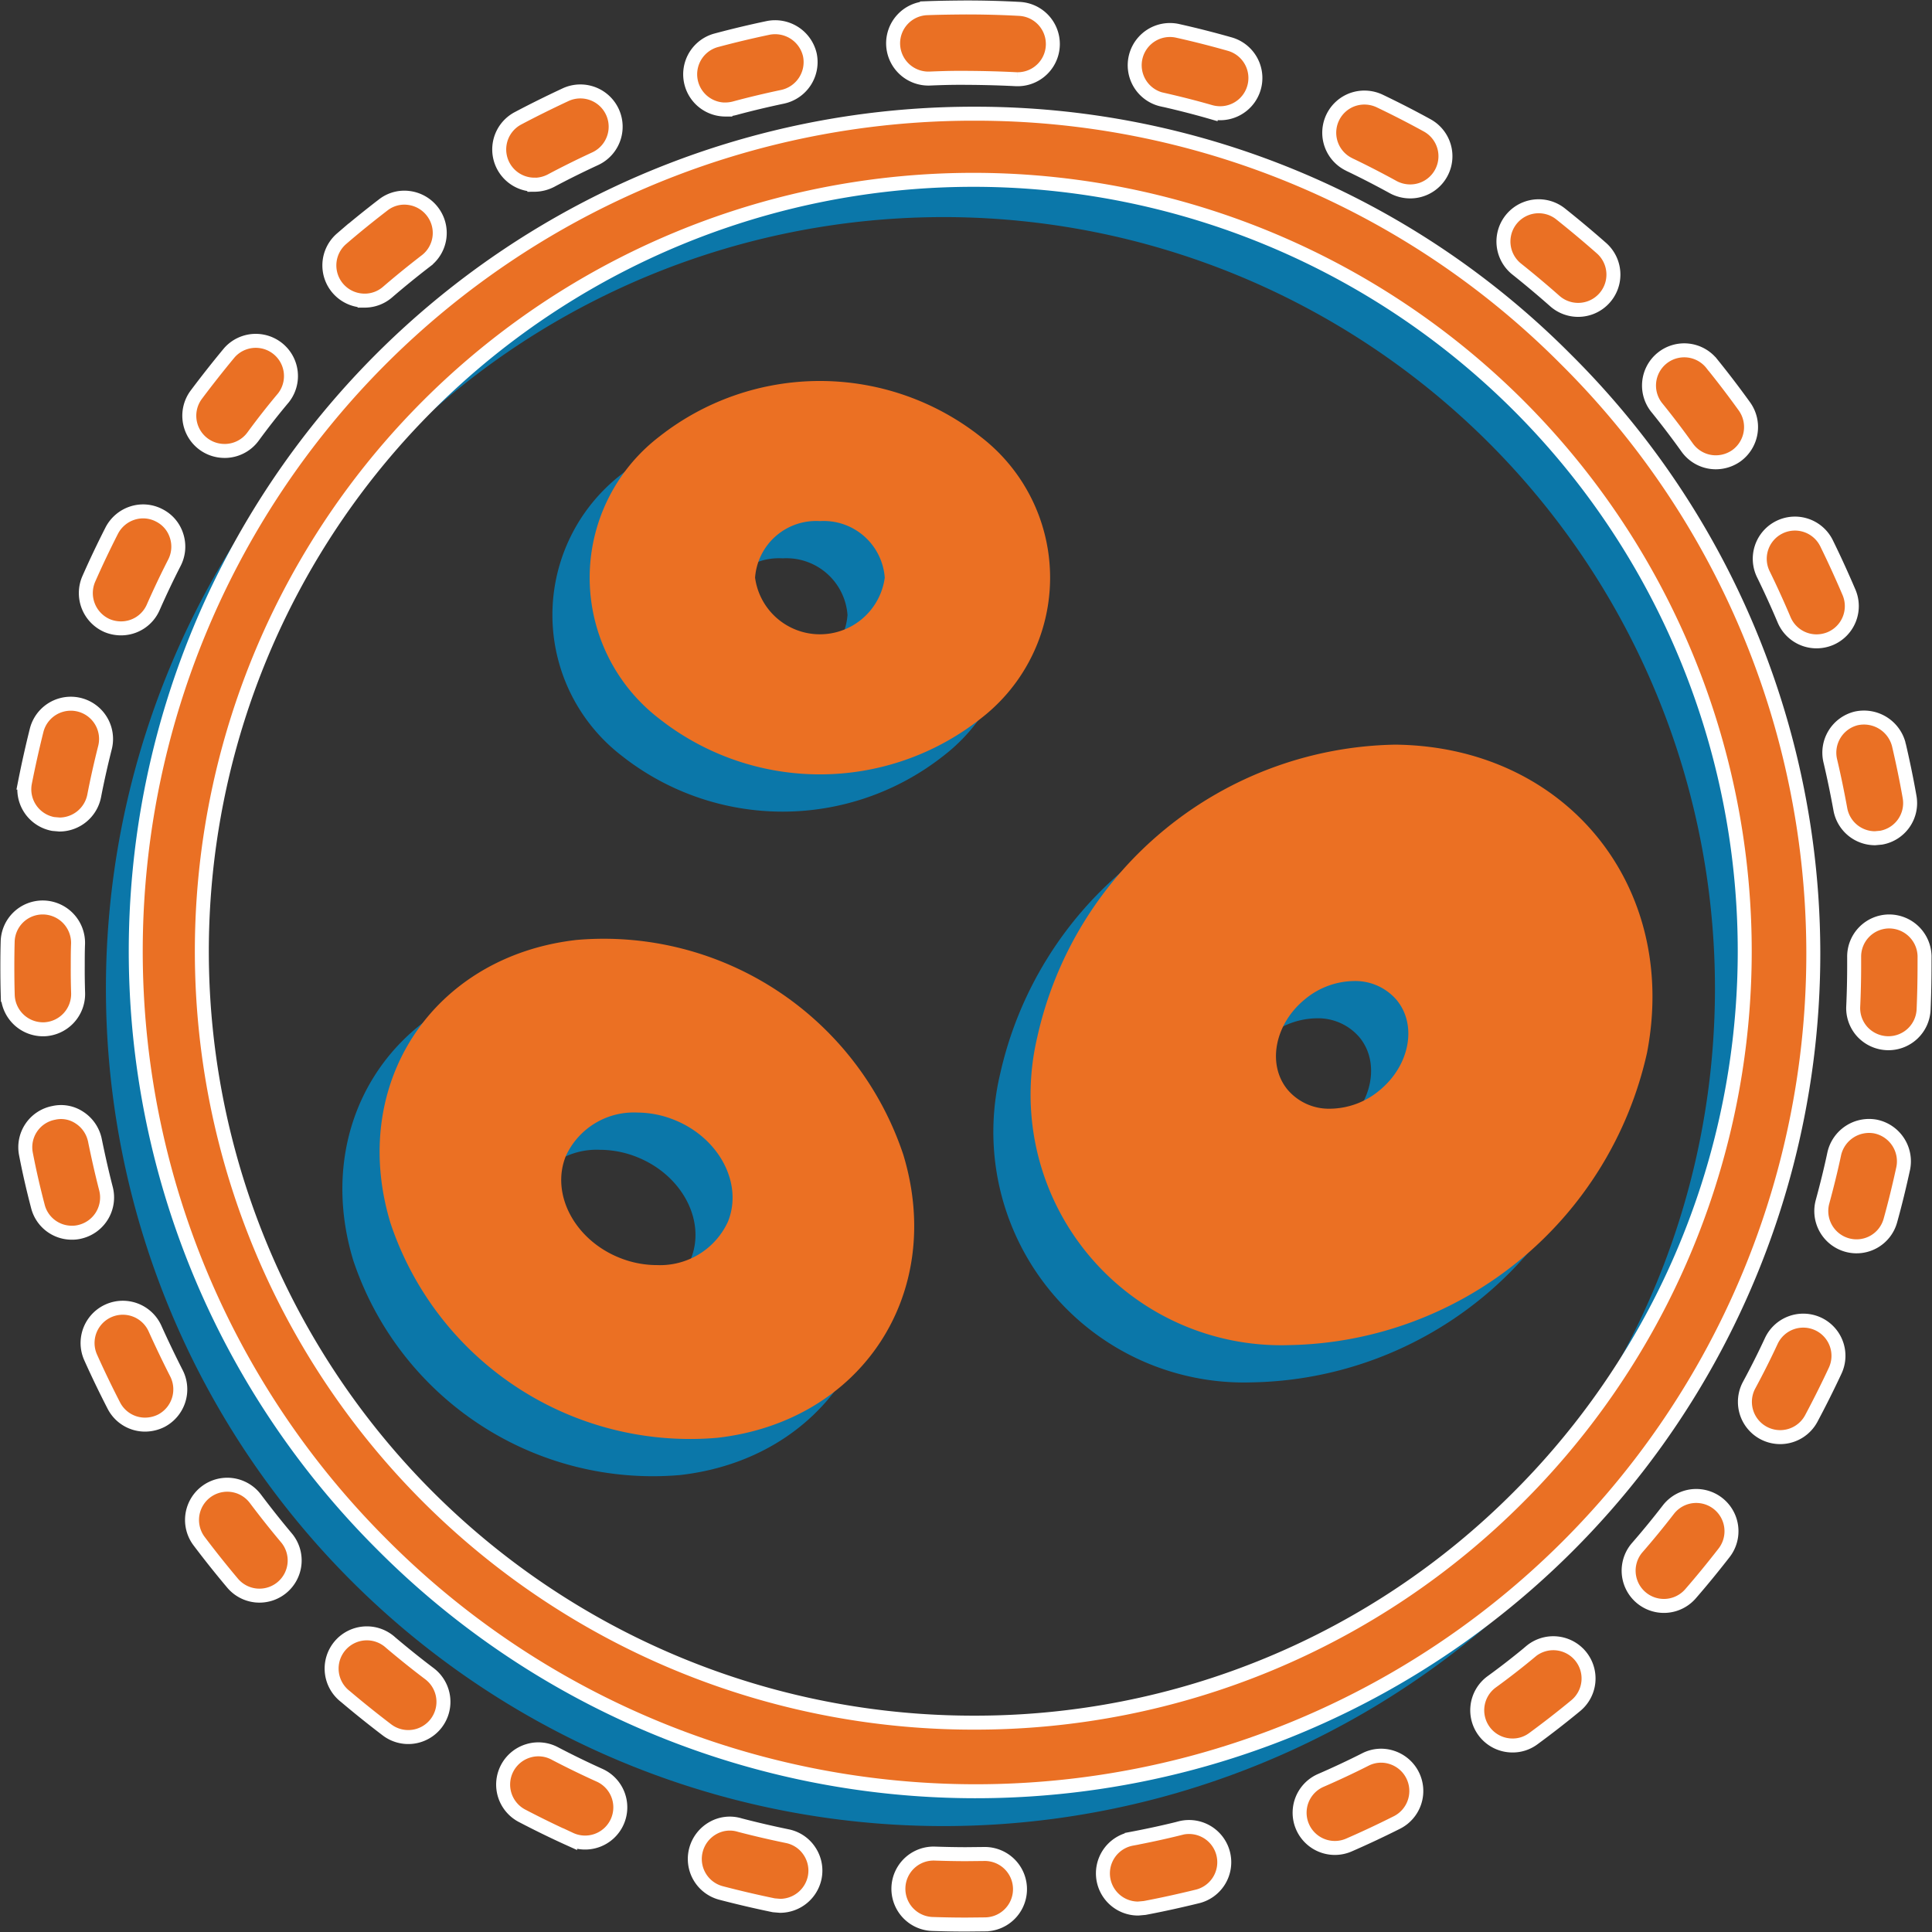
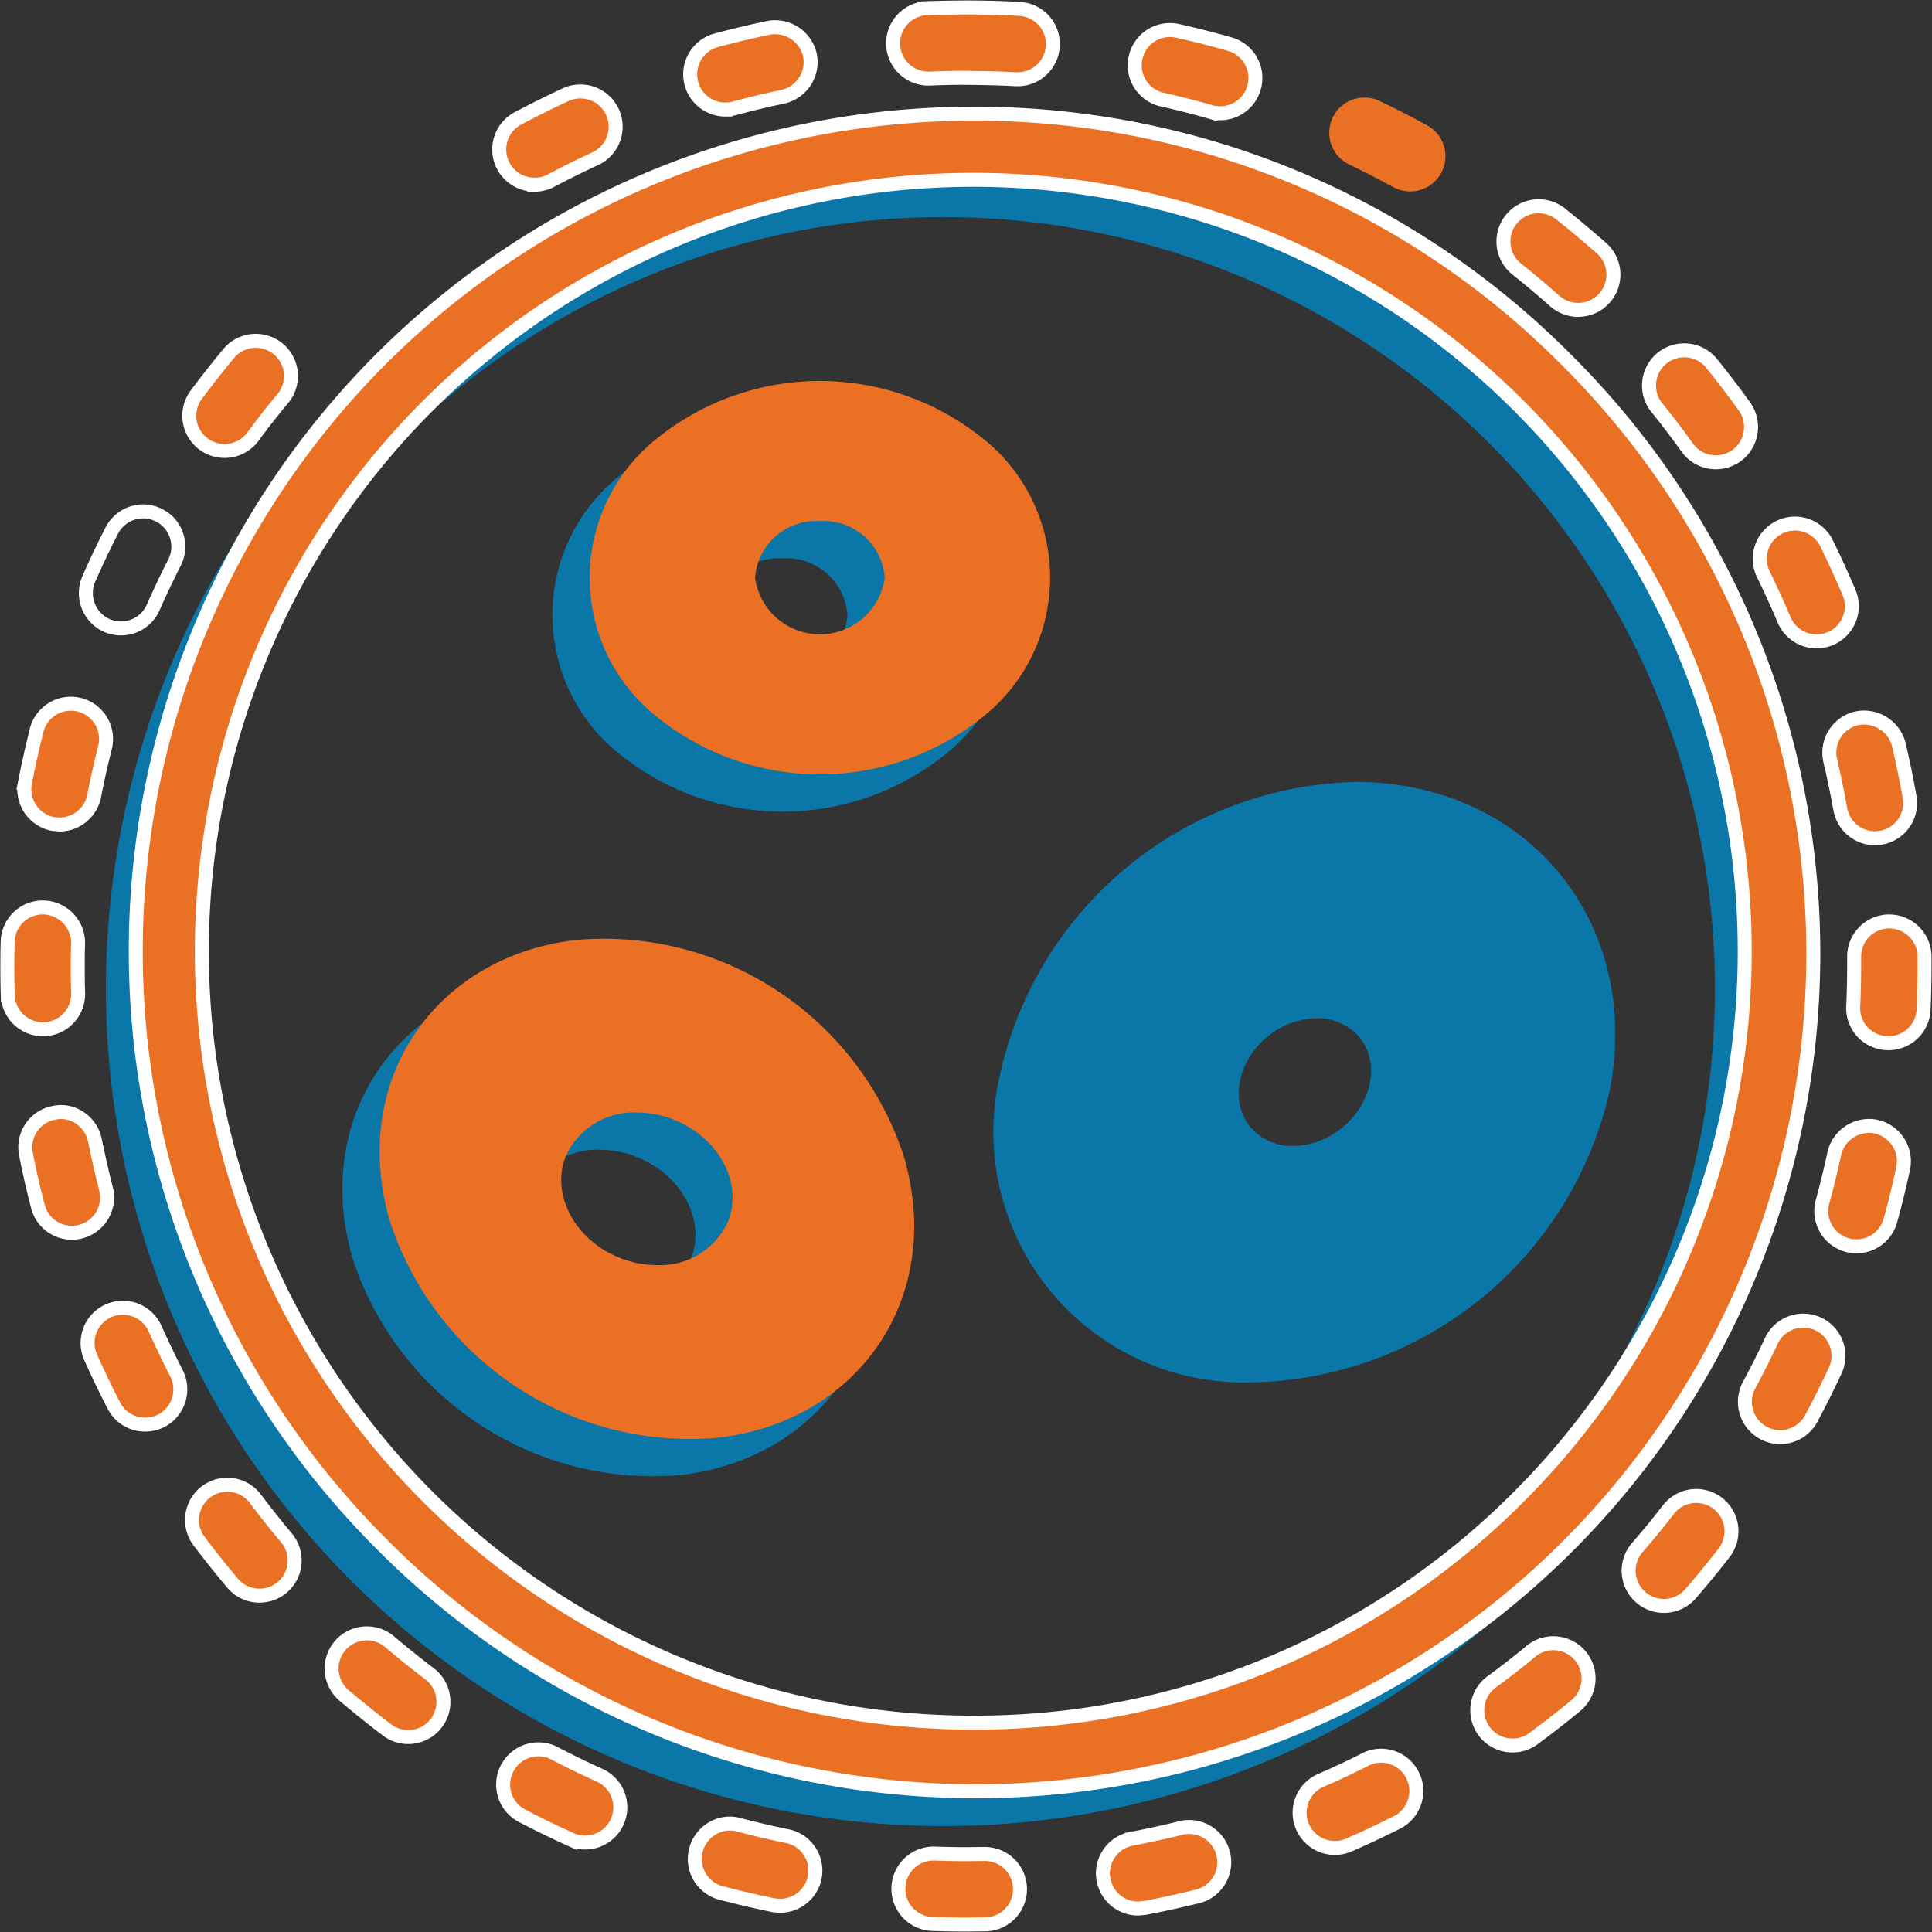
<svg xmlns="http://www.w3.org/2000/svg" id="icon-infections" width="102" height="102" viewBox="0 0 102 102">
  <rect x="0" y="0" width="102" height="102" fill="#333333" stroke="none" />
  <defs>
    <clipPath id="clip-path">
      <rect id="Rectangle_3537" data-name="Rectangle 3537" width="102" height="102" fill="none" />
    </clipPath>
  </defs>
  <g id="Group_16251" data-name="Group 16251" clip-path="url(#clip-path)">
    <path id="Path_29151" data-name="Path 29151" d="M66.286,51.226a2.871,2.871,0,0,1,2.269,1.011c1.089,1.329.675,3.463-.921,4.766a4.127,4.127,0,0,1-2.584.963,2.864,2.864,0,0,1-2.269-1.011c-1.086-1.329-.675-3.463.922-4.766a4.122,4.122,0,0,1,2.583-.963m2.179-12.48a19.714,19.714,0,0,0-18.89,15.431,13.232,13.232,0,0,0,13.3,16.27,19.716,19.716,0,0,0,18.89-15.431c1.7-8.826-4.3-16.182-13.3-16.27" transform="translate(3.224 2.535)" fill="#0b77a9" />
    <path id="Path_29152" data-name="Path 29152" d="M39.529,28.122a3.23,3.23,0,0,0-3.422,2.987A3.23,3.23,0,0,0,39.529,34.1a3.233,3.233,0,0,0,3.425-2.991,3.233,3.233,0,0,0-3.425-2.987m8.5-4.443a9.383,9.383,0,0,1,0,14.862,13.71,13.71,0,0,1-17,0,9.383,9.383,0,0,1,0-14.862,13.707,13.707,0,0,1,17,0" transform="translate(1.79 1.356)" fill="#0b77a9" />
    <path id="Path_29153" data-name="Path 29153" d="M44.612,59.76c2.23,7.343-2.2,14.086-9.818,14.953A16.671,16.671,0,0,1,17.541,63.381c-2.225-7.328,2.206-14.086,9.821-14.953A16.668,16.668,0,0,1,44.612,59.76M31.6,65.594a3.942,3.942,0,0,0,3.762-2.286c.811-2-.446-4.407-2.8-5.366a5.289,5.289,0,0,0-1.992-.4,3.941,3.941,0,0,0-3.762,2.29c-.811,2,.447,4.405,2.8,5.364a5.3,5.3,0,0,0,1.992.4" transform="translate(1.11 3.162)" fill="#0b77a9" />
    <path id="Path_29154" data-name="Path 29154" d="M49.471,7.48A44.219,44.219,0,0,0,18.2,82.966,44.22,44.22,0,1,0,80.738,20.43,43.924,43.924,0,0,0,49.471,7.48m0,84.944A40.724,40.724,0,0,1,20.675,22.9,40.725,40.725,0,0,1,78.27,80.495a40.464,40.464,0,0,1-28.8,11.929" transform="translate(0.343 0.49)" fill="#0b77a9" />
-     <path id="Path_29155" data-name="Path 29155" d="M68.132,49.38A2.868,2.868,0,0,1,70.4,50.391c1.09,1.329.677,3.463-.919,4.766a4.127,4.127,0,0,1-2.585.963,2.86,2.86,0,0,1-2.268-1.011c-1.087-1.329-.675-3.463.921-4.766a4.125,4.125,0,0,1,2.584-.963M70.309,36.9A19.713,19.713,0,0,0,51.421,52.331a13.23,13.23,0,0,0,13.3,16.27A19.716,19.716,0,0,0,83.61,53.17c1.7-8.826-4.3-16.182-13.3-16.27" transform="translate(3.344 2.414)" fill="#eb7023" />
    <path id="Path_29156" data-name="Path 29156" d="M41.375,26.276a3.23,3.23,0,0,0-3.422,2.987,3.455,3.455,0,0,0,6.847,0,3.233,3.233,0,0,0-3.425-2.987m8.5-4.443a9.383,9.383,0,0,1,0,14.862,13.71,13.71,0,0,1-17,0,9.383,9.383,0,0,1,0-14.862,13.707,13.707,0,0,1,17,0" transform="translate(1.911 1.235)" fill="#eb7023" />
    <path id="Path_29157" data-name="Path 29157" d="M46.458,57.915c2.23,7.343-2.2,14.086-9.818,14.953A16.671,16.671,0,0,1,19.387,61.536c-2.225-7.328,2.206-14.086,9.821-14.953a16.667,16.667,0,0,1,17.25,11.333M33.441,63.749A3.942,3.942,0,0,0,37.2,61.462c.811-2-.446-4.407-2.8-5.366a5.289,5.289,0,0,0-1.992-.4,3.941,3.941,0,0,0-3.762,2.29c-.811,2,.447,4.405,2.8,5.364a5.3,5.3,0,0,0,1.992.4" transform="translate(1.23 3.041)" fill="#eb7023" />
    <path id="Path_29158" data-name="Path 29158" d="M50.947,5.634A44.219,44.219,0,0,0,19.678,81.12,44.22,44.22,0,1,0,82.214,18.584,43.924,43.924,0,0,0,50.947,5.634m0,84.944a40.724,40.724,0,0,1-28.8-69.523A40.725,40.725,0,0,1,79.746,78.649a40.464,40.464,0,0,1-28.8,11.929" transform="translate(0.44 0.369)" fill="#ea7024" />
    <path id="Path_29159" data-name="Path 29159" d="M50.947,5.634A44.219,44.219,0,0,0,19.678,81.12,44.22,44.22,0,1,0,82.214,18.584,43.924,43.924,0,0,0,50.947,5.634Zm0,84.944a40.724,40.724,0,0,1-28.8-69.523A40.725,40.725,0,0,1,79.746,78.649,40.464,40.464,0,0,1,50.947,90.578Z" transform="translate(0.44 0.369)" fill="none" stroke="#fff" stroke-width="0.738" />
-     <path id="Path_29160" data-name="Path 29160" d="M18.181,15.231a1.839,1.839,0,0,0,1.21-.449c.661-.569,1.34-1.12,2.026-1.648a1.853,1.853,0,0,0,.351-2.6,1.865,1.865,0,0,0-1.245-.723,1.811,1.811,0,0,0-1.368.374c-.745.573-1.475,1.162-2.187,1.776a1.859,1.859,0,0,0,1.213,3.269" transform="translate(1.068 0.641)" fill="#ea7024" />
-     <path id="Path_29161" data-name="Path 29161" d="M18.181,15.231a1.839,1.839,0,0,0,1.21-.449c.661-.569,1.34-1.12,2.026-1.648a1.853,1.853,0,0,0,.351-2.6,1.865,1.865,0,0,0-1.245-.723,1.811,1.811,0,0,0-1.368.374c-.745.573-1.475,1.162-2.187,1.776a1.859,1.859,0,0,0,1.213,3.269Z" transform="translate(1.068 0.641)" fill="none" stroke="#fff" stroke-width="0.738" />
-     <path id="Path_29162" data-name="Path 29162" d="M5.376,31.37a1.9,1.9,0,0,0,.733.147,1.849,1.849,0,0,0,1.7-1.106c.353-.8.724-1.583,1.124-2.365a1.854,1.854,0,0,0,.108-1.428,1.814,1.814,0,0,0-.9-1.061,1.833,1.833,0,0,0-1.421-.129,1.875,1.875,0,0,0-1.1.93c-.426.837-.83,1.685-1.212,2.552a1.873,1.873,0,0,0,.97,2.46" transform="translate(0.278 1.658)" fill="#ea7024" />
    <path id="Path_29163" data-name="Path 29163" d="M5.376,31.37a1.9,1.9,0,0,0,.733.147,1.849,1.849,0,0,0,1.7-1.106c.353-.8.724-1.583,1.124-2.365a1.854,1.854,0,0,0,.108-1.428,1.814,1.814,0,0,0-.9-1.061,1.833,1.833,0,0,0-1.421-.129,1.875,1.875,0,0,0-1.1.93c-.426.837-.83,1.685-1.212,2.552A1.873,1.873,0,0,0,5.376,31.37Z" transform="translate(0.278 1.658)" fill="none" stroke="#fff" stroke-width="0.738" />
    <path id="Path_29164" data-name="Path 29164" d="M36.059,5.692a1.989,1.989,0,0,0,.483-.063c.841-.228,1.688-.428,2.539-.608A1.873,1.873,0,0,0,40.518,2.8a1.882,1.882,0,0,0-2.2-1.415q-1.386.291-2.748.656a1.86,1.86,0,0,0,.489,3.654" transform="translate(2.237 0.088)" fill="#ea7024" />
    <path id="Path_29165" data-name="Path 29165" d="M36.059,5.692a1.989,1.989,0,0,0,.483-.063c.841-.228,1.688-.428,2.539-.608A1.873,1.873,0,0,0,40.518,2.8a1.882,1.882,0,0,0-2.2-1.415q-1.386.291-2.748.656a1.86,1.86,0,0,0,.489,3.654Z" transform="translate(2.237 0.088)" fill="none" stroke="#fff" stroke-width="0.738" />
    <path id="Path_29166" data-name="Path 29166" d="M26.592,9.458a1.942,1.942,0,0,0,.872-.213c.768-.41,1.548-.795,2.336-1.16A1.861,1.861,0,1,0,28.247,4.7c-.858.4-1.7.816-2.523,1.252a1.859,1.859,0,0,0,.868,3.5" transform="translate(1.618 0.297)" fill="#ea7024" />
    <path id="Path_29167" data-name="Path 29167" d="M26.592,9.458a1.942,1.942,0,0,0,.872-.213c.768-.41,1.548-.795,2.336-1.16A1.861,1.861,0,1,0,28.247,4.7c-.858.4-1.7.816-2.523,1.252a1.859,1.859,0,0,0,.868,3.5Z" transform="translate(1.618 0.297)" fill="none" stroke="#fff" stroke-width="0.738" />
    <path id="Path_29168" data-name="Path 29168" d="M11.239,22.705a1.858,1.858,0,0,0,1.5-.751Q13.51,20.9,14.35,19.9A1.859,1.859,0,0,0,11.5,17.515q-.9,1.084-1.752,2.221a1.858,1.858,0,0,0,1.494,2.968" transform="translate(0.614 1.103)" fill="#ea7024" />
    <path id="Path_29169" data-name="Path 29169" d="M11.239,22.705a1.858,1.858,0,0,0,1.5-.751Q13.51,20.9,14.35,19.9A1.859,1.859,0,0,0,11.5,17.515q-.9,1.084-1.752,2.221a1.858,1.858,0,0,0,1.494,2.968Z" transform="translate(0.614 1.103)" fill="none" stroke="#fff" stroke-width="0.738" />
    <path id="Path_29170" data-name="Path 29170" d="M2.729,41.22l.335.029a1.872,1.872,0,0,0,1.828-1.506c.166-.862.358-1.709.573-2.561a1.861,1.861,0,0,0-3.612-.9q-.34,1.362-.615,2.755A1.863,1.863,0,0,0,2.729,41.22" transform="translate(0.079 2.282)" fill="#ea7024" />
    <path id="Path_29171" data-name="Path 29171" d="M2.729,41.22l.335.029a1.872,1.872,0,0,0,1.828-1.506c.166-.862.358-1.709.573-2.561a1.861,1.861,0,0,0-3.612-.9q-.34,1.362-.615,2.755A1.863,1.863,0,0,0,2.729,41.22Z" transform="translate(0.079 2.282)" fill="none" stroke="#fff" stroke-width="0.738" />
    <path id="Path_29172" data-name="Path 29172" d="M46.2,4.122h0c.518-.021,1.009-.038,1.558-.038.954,0,1.968.02,3.02.074h.039a1.858,1.858,0,0,0,.1-3.714c-.94-.052-1.877-.075-2.816-.075-.694.005-1.378.013-2.056.038a1.857,1.857,0,0,0-1.787,1.919,1.865,1.865,0,0,0,1.934,1.8" transform="translate(2.895 0.025)" fill="#ea7024" />
    <path id="Path_29173" data-name="Path 29173" d="M46.2,4.122h0c.518-.021,1.009-.038,1.558-.038.954,0,1.968.02,3.02.074h.039a1.858,1.858,0,0,0,.1-3.714c-.94-.052-1.877-.075-2.816-.075-.694.005-1.378.013-2.056.038a1.857,1.857,0,0,0-1.787,1.919A1.865,1.865,0,0,0,46.2,4.122Z" transform="translate(2.895 0.025)" fill="none" stroke="#fff" stroke-width="0.738" />
    <path id="Path_29174" data-name="Path 29174" d="M83.728,22.489a1.859,1.859,0,0,0,1.515.78,1.891,1.891,0,0,0,1.088-.349,1.871,1.871,0,0,0,.421-2.6q-.825-1.147-1.71-2.242a1.859,1.859,0,1,0-2.889,2.339q.82,1.012,1.576,2.069" transform="translate(5.346 1.138)" fill="#ea7024" />
    <path id="Path_29175" data-name="Path 29175" d="M83.728,22.489a1.859,1.859,0,0,0,1.515.78,1.891,1.891,0,0,0,1.088-.349,1.871,1.871,0,0,0,.421-2.6q-.825-1.147-1.71-2.242a1.859,1.859,0,1,0-2.889,2.339Q82.972,21.432,83.728,22.489Z" transform="translate(5.346 1.138)" fill="none" stroke="#fff" stroke-width="0.738" />
    <path id="Path_29176" data-name="Path 29176" d="M88.49,31.031a1.858,1.858,0,0,0,1.713,1.13,1.9,1.9,0,0,0,.724-.146,1.861,1.861,0,0,0,.986-2.442c-.371-.867-.757-1.717-1.173-2.564a1.858,1.858,0,1,0-3.335,1.638c.381.781.742,1.574,1.085,2.384" transform="translate(5.705 1.699)" fill="#ea7024" />
    <path id="Path_29177" data-name="Path 29177" d="M88.49,31.031a1.858,1.858,0,0,0,1.713,1.13,1.9,1.9,0,0,0,.724-.146,1.861,1.861,0,0,0,.986-2.442c-.371-.867-.757-1.717-1.173-2.564a1.858,1.858,0,1,0-3.335,1.638C87.787,29.428,88.147,30.221,88.49,31.031Z" transform="translate(5.705 1.699)" fill="none" stroke="#fff" stroke-width="0.738" />
    <path id="Path_29178" data-name="Path 29178" d="M57.692,5.161c.852.194,1.7.407,2.545.651a1.914,1.914,0,0,0,.5.068,1.86,1.86,0,0,0,.508-3.65c-.9-.256-1.811-.489-2.757-.7a1.86,1.86,0,0,0-.8,3.633" transform="translate(3.679 0.098)" fill="#ea7024" />
    <path id="Path_29179" data-name="Path 29179" d="M57.692,5.161c.852.194,1.7.407,2.545.651a1.914,1.914,0,0,0,.5.068,1.86,1.86,0,0,0,.508-3.65c-.9-.256-1.811-.489-2.757-.7a1.86,1.86,0,0,0-.8,3.633Z" transform="translate(3.679 0.098)" fill="none" stroke="#fff" stroke-width="0.738" />
    <path id="Path_29180" data-name="Path 29180" d="M90.7,37.838c.2.845.375,1.7.533,2.564a1.861,1.861,0,0,0,1.83,1.527l.324-.03a1.853,1.853,0,0,0,1.5-2.152c-.163-.93-.355-1.851-.57-2.771A1.9,1.9,0,0,0,92.078,35.6,1.864,1.864,0,0,0,90.7,37.838" transform="translate(5.929 2.326)" fill="#ea7024" />
    <path id="Path_29181" data-name="Path 29181" d="M90.7,37.838c.2.845.375,1.7.533,2.564a1.861,1.861,0,0,0,1.83,1.527l.324-.03a1.853,1.853,0,0,0,1.5-2.152c-.163-.93-.355-1.851-.57-2.771A1.9,1.9,0,0,0,92.078,35.6,1.864,1.864,0,0,0,90.7,37.838Z" transform="translate(5.929 2.326)" fill="none" stroke="#fff" stroke-width="0.738" />
    <path id="Path_29182" data-name="Path 29182" d="M66.921,8.367c.788.376,1.56.775,2.353,1.21a1.9,1.9,0,0,0,.866.212,1.858,1.858,0,0,0,.9-3.487c-.821-.452-1.662-.883-2.512-1.289A1.885,1.885,0,0,0,67.1,4.941a1.859,1.859,0,0,0-.175,3.426" transform="translate(4.308 0.317)" fill="#ea7024" />
-     <path id="Path_29183" data-name="Path 29183" d="M66.921,8.367c.788.376,1.56.775,2.353,1.21a1.9,1.9,0,0,0,.866.212,1.858,1.858,0,0,0,.9-3.487c-.821-.452-1.662-.883-2.512-1.289A1.885,1.885,0,0,0,67.1,4.941a1.859,1.859,0,0,0-.175,3.426Z" transform="translate(4.308 0.317)" fill="none" stroke="#fff" stroke-width="0.738" />
    <path id="Path_29184" data-name="Path 29184" d="M77.218,15.228a1.86,1.86,0,0,0,2.455-2.8c-.7-.617-1.422-1.22-2.156-1.806a1.86,1.86,0,0,0-2.311,2.916c.684.541,1.351,1.1,2.013,1.685" transform="translate(4.873 0.67)" fill="#ea7024" />
    <path id="Path_29185" data-name="Path 29185" d="M77.218,15.228a1.86,1.86,0,0,0,2.455-2.8c-.7-.617-1.422-1.22-2.156-1.806a1.86,1.86,0,0,0-2.311,2.916C75.889,14.083,76.556,14.643,77.218,15.228Z" transform="translate(4.873 0.67)" fill="none" stroke="#fff" stroke-width="0.738" />
    <path id="Path_29186" data-name="Path 29186" d="M2.287,51.4H2.3a1.867,1.867,0,0,0,1.8-1.916c-.015-.472-.022-.943-.019-1.428,0-.394,0-.786.016-1.178a1.87,1.87,0,0,0-1.858-1.91,1.85,1.85,0,0,0-1.858,1.8c-.012.43-.017.858-.017,1.275,0,.517.005,1.032.02,1.54A1.866,1.866,0,0,0,2.247,51.4Z" transform="translate(0.024 2.942)" fill="#ea7024" />
    <path id="Path_29187" data-name="Path 29187" d="M2.287,51.4H2.3a1.867,1.867,0,0,0,1.8-1.916c-.015-.472-.022-.943-.019-1.428,0-.394,0-.786.016-1.178a1.87,1.87,0,0,0-1.858-1.91,1.85,1.85,0,0,0-1.858,1.8c-.012.43-.017.858-.017,1.275,0,.517.005,1.032.02,1.54A1.866,1.866,0,0,0,2.247,51.4Z" transform="translate(0.024 2.942)" fill="none" stroke="#fff" stroke-width="0.738" />
    <path id="Path_29188" data-name="Path 29188" d="M76.018,81.868q-1,.833-2.057,1.6a1.859,1.859,0,0,0,1.1,3.357,1.82,1.82,0,0,0,1.1-.358q1.138-.834,2.229-1.734a1.861,1.861,0,1,0-2.372-2.868" transform="translate(4.788 5.328)" fill="#ea7024" />
    <path id="Path_29189" data-name="Path 29189" d="M76.018,81.868q-1,.833-2.057,1.6a1.859,1.859,0,0,0,1.1,3.357,1.82,1.82,0,0,0,1.1-.358q1.138-.834,2.229-1.734a1.861,1.861,0,1,0-2.372-2.868Z" transform="translate(4.788 5.328)" fill="none" stroke="#fff" stroke-width="0.738" />
    <path id="Path_29190" data-name="Path 29190" d="M5.513,59.151c-.216-.837-.407-1.689-.58-2.534a1.874,1.874,0,0,0-.825-1.22,1.747,1.747,0,0,0-1.353-.248,1.847,1.847,0,0,0-1.466,2.177c.18.934.392,1.853.625,2.742a1.846,1.846,0,0,0,1.8,1.408,1.666,1.666,0,0,0,.466-.06,1.861,1.861,0,0,0,1.331-2.266" transform="translate(0.082 3.605)" fill="#ea7024" />
    <path id="Path_29191" data-name="Path 29191" d="M5.513,59.151c-.216-.837-.407-1.689-.58-2.534a1.874,1.874,0,0,0-.825-1.22,1.747,1.747,0,0,0-1.353-.248,1.847,1.847,0,0,0-1.466,2.177c.18.934.392,1.853.625,2.742a1.846,1.846,0,0,0,1.8,1.408,1.666,1.666,0,0,0,.466-.06A1.861,1.861,0,0,0,5.513,59.151Z" transform="translate(0.082 3.605)" fill="none" stroke="#fff" stroke-width="0.738" />
    <path id="Path_29192" data-name="Path 29192" d="M58.721,90.6c-.838.209-1.693.393-2.547.555a1.858,1.858,0,0,0,.341,3.685l.344-.031c.925-.175,1.841-.378,2.75-.6a1.86,1.86,0,1,0-.887-3.612" transform="translate(3.575 5.922)" fill="#ea7024" />
    <path id="Path_29193" data-name="Path 29193" d="M58.721,90.6c-.838.209-1.693.393-2.547.555a1.858,1.858,0,0,0,.341,3.685l.344-.031c.925-.175,1.841-.378,2.75-.6a1.86,1.86,0,1,0-.887-3.612Z" transform="translate(3.575 5.922)" fill="none" stroke="#fff" stroke-width="0.738" />
    <path id="Path_29194" data-name="Path 29194" d="M82.8,74.856c-.532.689-1.081,1.359-1.659,2.022a1.861,1.861,0,0,0,2.809,2.441c.621-.712,1.216-1.443,1.8-2.194A1.86,1.86,0,0,0,82.8,74.856" transform="translate(5.278 4.85)" fill="#ea7024" />
    <path id="Path_29195" data-name="Path 29195" d="M82.8,74.856c-.532.689-1.081,1.359-1.659,2.022a1.861,1.861,0,0,0,2.809,2.441c.621-.712,1.216-1.443,1.8-2.194A1.86,1.86,0,0,0,82.8,74.856Z" transform="translate(5.278 4.85)" fill="none" stroke="#fff" stroke-width="0.738" />
    <path id="Path_29196" data-name="Path 29196" d="M90.331,65.615a1.863,1.863,0,0,0-2.471.9c-.367.792-.758,1.568-1.173,2.336a1.862,1.862,0,0,0,3.283,1.758c.441-.827.864-1.672,1.26-2.521a1.858,1.858,0,0,0-.9-2.474" transform="translate(5.656 4.281)" fill="#ea7024" />
    <path id="Path_29197" data-name="Path 29197" d="M90.331,65.615a1.863,1.863,0,0,0-2.471.9c-.367.792-.758,1.568-1.173,2.336a1.862,1.862,0,0,0,3.283,1.758c.441-.827.864-1.672,1.26-2.521a1.858,1.858,0,0,0-.9-2.474Z" transform="translate(5.656 4.281)" fill="none" stroke="#fff" stroke-width="0.738" />
    <path id="Path_29198" data-name="Path 29198" d="M95.6,47.487a1.872,1.872,0,0,0-1.884-1.826,1.855,1.855,0,0,0-1.833,1.877l0,.474c0,.718-.017,1.428-.049,2.138a1.851,1.851,0,0,0,.485,1.34,1.879,1.879,0,0,0,1.343.6h.03a1.858,1.858,0,0,0,1.858-1.779c.032-.765.049-1.53.049-2.309Z" transform="translate(6.007 2.987)" fill="#ea7024" />
    <path id="Path_29199" data-name="Path 29199" d="M95.6,47.487a1.872,1.872,0,0,0-1.884-1.826,1.855,1.855,0,0,0-1.833,1.877l0,.474c0,.718-.017,1.428-.049,2.138a1.851,1.851,0,0,0,.485,1.34,1.879,1.879,0,0,0,1.343.6h.03a1.858,1.858,0,0,0,1.858-1.779c.032-.765.049-1.53.049-2.309Z" transform="translate(6.007 2.987)" fill="none" stroke="#fff" stroke-width="0.738" />
    <path id="Path_29200" data-name="Path 29200" d="M93.109,55.824a1.885,1.885,0,0,0-2.172,1.436c-.181.856-.392,1.7-.62,2.541a1.862,1.862,0,0,0,1.307,2.283,1.852,1.852,0,0,0,2.277-1.3c.251-.9.474-1.822.677-2.755a1.874,1.874,0,0,0-1.468-2.206" transform="translate(5.903 3.65)" fill="#ea7024" />
    <path id="Path_29201" data-name="Path 29201" d="M93.109,55.824a1.885,1.885,0,0,0-2.172,1.436c-.181.856-.392,1.7-.62,2.541a1.862,1.862,0,0,0,1.307,2.283,1.852,1.852,0,0,0,2.277-1.3c.251-.9.474-1.822.677-2.755A1.874,1.874,0,0,0,93.109,55.824Z" transform="translate(5.903 3.65)" fill="none" stroke="#fff" stroke-width="0.738" />
    <path id="Path_29202" data-name="Path 29202" d="M69.281,87.095a1.819,1.819,0,0,0-1.416.111c-.775.392-1.56.759-2.359,1.106a1.86,1.86,0,0,0,1.477,3.414c.865-.375,1.718-.778,2.559-1.2a1.862,1.862,0,0,0-.261-3.431" transform="translate(4.211 5.691)" fill="#ea7024" />
    <path id="Path_29203" data-name="Path 29203" d="M69.281,87.095a1.819,1.819,0,0,0-1.416.111c-.775.392-1.56.759-2.359,1.106a1.86,1.86,0,0,0,1.477,3.414c.865-.375,1.718-.778,2.559-1.2a1.862,1.862,0,0,0-.261-3.431Z" transform="translate(4.211 5.691)" fill="none" stroke="#fff" stroke-width="0.738" />
    <path id="Path_29204" data-name="Path 29204" d="M19.555,81.432a1.86,1.86,0,1,0-2.4,2.837q1.074.908,2.2,1.765a1.858,1.858,0,0,0,2.594-.351,1.863,1.863,0,0,0-.351-2.615c-.7-.528-1.378-1.077-2.041-1.638" transform="translate(1.079 5.298)" fill="#ea7024" />
    <path id="Path_29205" data-name="Path 29205" d="M19.555,81.432a1.86,1.86,0,1,0-2.4,2.837q1.074.908,2.2,1.765a1.858,1.858,0,0,0,2.594-.351,1.863,1.863,0,0,0-.351-2.615C20.9,82.541,20.219,81.992,19.555,81.432Z" transform="translate(1.079 5.298)" fill="none" stroke="#fff" stroke-width="0.738" />
    <path id="Path_29206" data-name="Path 29206" d="M12.859,74.312a1.86,1.86,0,0,0-2.968,2.243q.853,1.131,1.753,2.2a1.858,1.858,0,1,0,2.847-2.388c-.56-.668-1.1-1.354-1.631-2.057" transform="translate(0.623 4.813)" fill="#ea7024" />
    <path id="Path_29207" data-name="Path 29207" d="M12.859,74.312a1.86,1.86,0,0,0-2.968,2.243q.853,1.131,1.753,2.2a1.858,1.858,0,1,0,2.847-2.388C13.93,75.7,13.388,75.015,12.859,74.312Z" transform="translate(0.623 4.813)" fill="none" stroke="#fff" stroke-width="0.738" />
    <path id="Path_29208" data-name="Path 29208" d="M7.9,65.905a1.86,1.86,0,0,0-3.4,1.518c.386.862.795,1.708,1.225,2.544a1.851,1.851,0,0,0,1.652,1.006,1.939,1.939,0,0,0,.856-.206,1.871,1.871,0,0,0,.8-2.5Q8.44,67.1,7.9,65.905" transform="translate(0.285 4.24)" fill="#ea7024" />
    <path id="Path_29209" data-name="Path 29209" d="M7.9,65.905a1.86,1.86,0,0,0-3.4,1.518c.386.862.795,1.708,1.225,2.544a1.851,1.851,0,0,0,1.652,1.006,1.939,1.939,0,0,0,.856-.206,1.871,1.871,0,0,0,.8-2.5Q8.44,67.1,7.9,65.905Z" transform="translate(0.285 4.24)" fill="none" stroke="#fff" stroke-width="0.738" />
    <path id="Path_29210" data-name="Path 29210" d="M49.059,91.873l-.971.01c-.555,0-1.107-.013-1.633-.03a1.859,1.859,0,1,0-.152,3.715c.591.02,1.188.031,1.786.031h.005l1.01-.01a1.858,1.858,0,1,0-.045-3.716" transform="translate(2.911 6.008)" fill="#ea7024" />
    <path id="Path_29211" data-name="Path 29211" d="M49.059,91.873l-.971.01c-.555,0-1.107-.013-1.633-.03a1.859,1.859,0,1,0-.152,3.715c.591.02,1.188.031,1.786.031h.005l1.01-.01a1.858,1.858,0,1,0-.045-3.716Z" transform="translate(2.911 6.008)" fill="none" stroke="#fff" stroke-width="0.738" />
    <path id="Path_29212" data-name="Path 29212" d="M30.005,88.046c-.8-.361-1.582-.744-2.341-1.14a1.839,1.839,0,0,0-1.42-.136,1.859,1.859,0,0,0-.312,3.425c.833.435,1.676.848,2.538,1.237a1.859,1.859,0,1,0,1.535-3.386" transform="translate(1.631 5.67)" fill="#ea7024" />
    <path id="Path_29213" data-name="Path 29213" d="M30.005,88.046c-.8-.361-1.582-.744-2.341-1.14a1.839,1.839,0,0,0-1.42-.136,1.859,1.859,0,0,0-.312,3.425c.833.435,1.676.848,2.538,1.237a1.859,1.859,0,1,0,1.535-3.386Z" transform="translate(1.631 5.67)" fill="none" stroke="#fff" stroke-width="0.738" />
    <path id="Path_29214" data-name="Path 29214" d="M39.311,91.029c-.856-.177-1.708-.375-2.5-.582a1.8,1.8,0,0,0-1.418.151,1.878,1.878,0,0,0-.9,1.156,1.857,1.857,0,0,0,1.324,2.275c.908.237,1.819.451,2.784.65l.335.028a1.872,1.872,0,0,0,1.824-1.491,1.851,1.851,0,0,0-.274-1.394,1.832,1.832,0,0,0-1.175-.794" transform="translate(2.252 5.911)" fill="#ea7024" />
    <path id="Path_29215" data-name="Path 29215" d="M39.311,91.029c-.856-.177-1.708-.375-2.5-.582a1.8,1.8,0,0,0-1.418.151,1.878,1.878,0,0,0-.9,1.156,1.857,1.857,0,0,0,1.324,2.275c.908.237,1.819.451,2.784.65l.335.028a1.872,1.872,0,0,0,1.824-1.491,1.851,1.851,0,0,0-.274-1.394A1.832,1.832,0,0,0,39.311,91.029Z" transform="translate(2.252 5.911)" fill="none" stroke="#fff" stroke-width="0.738" />
  </g>
</svg>